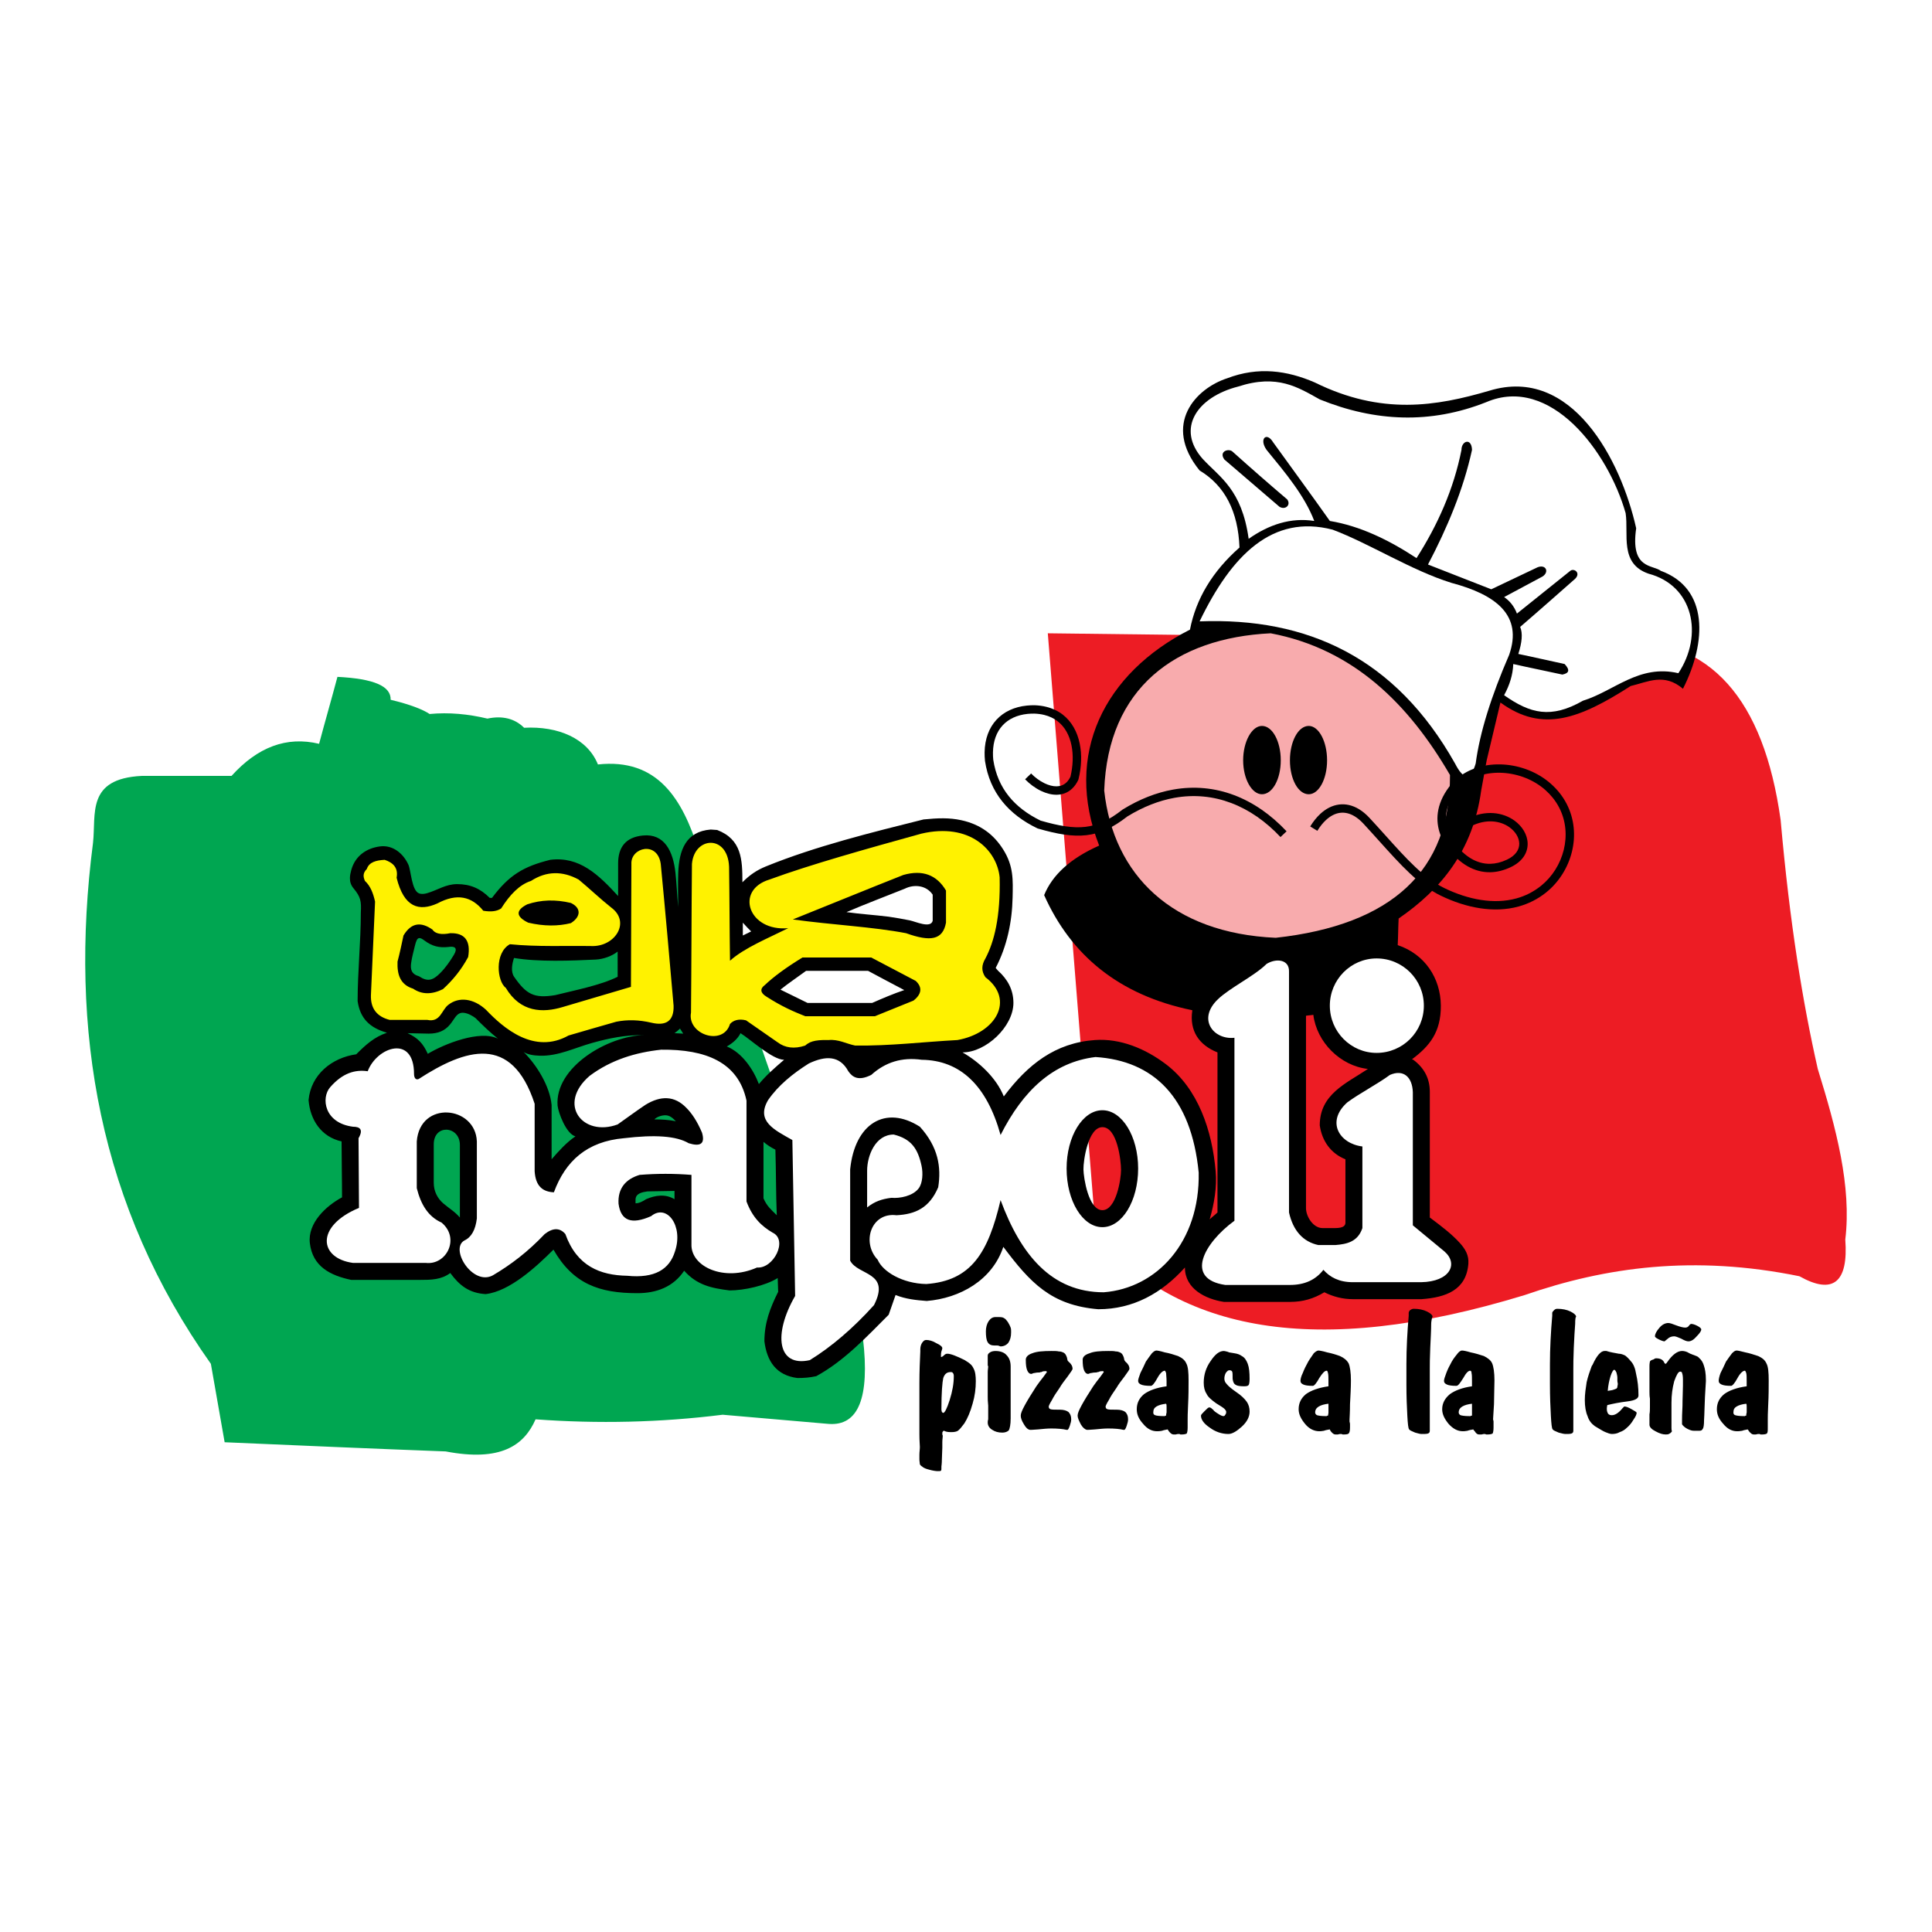
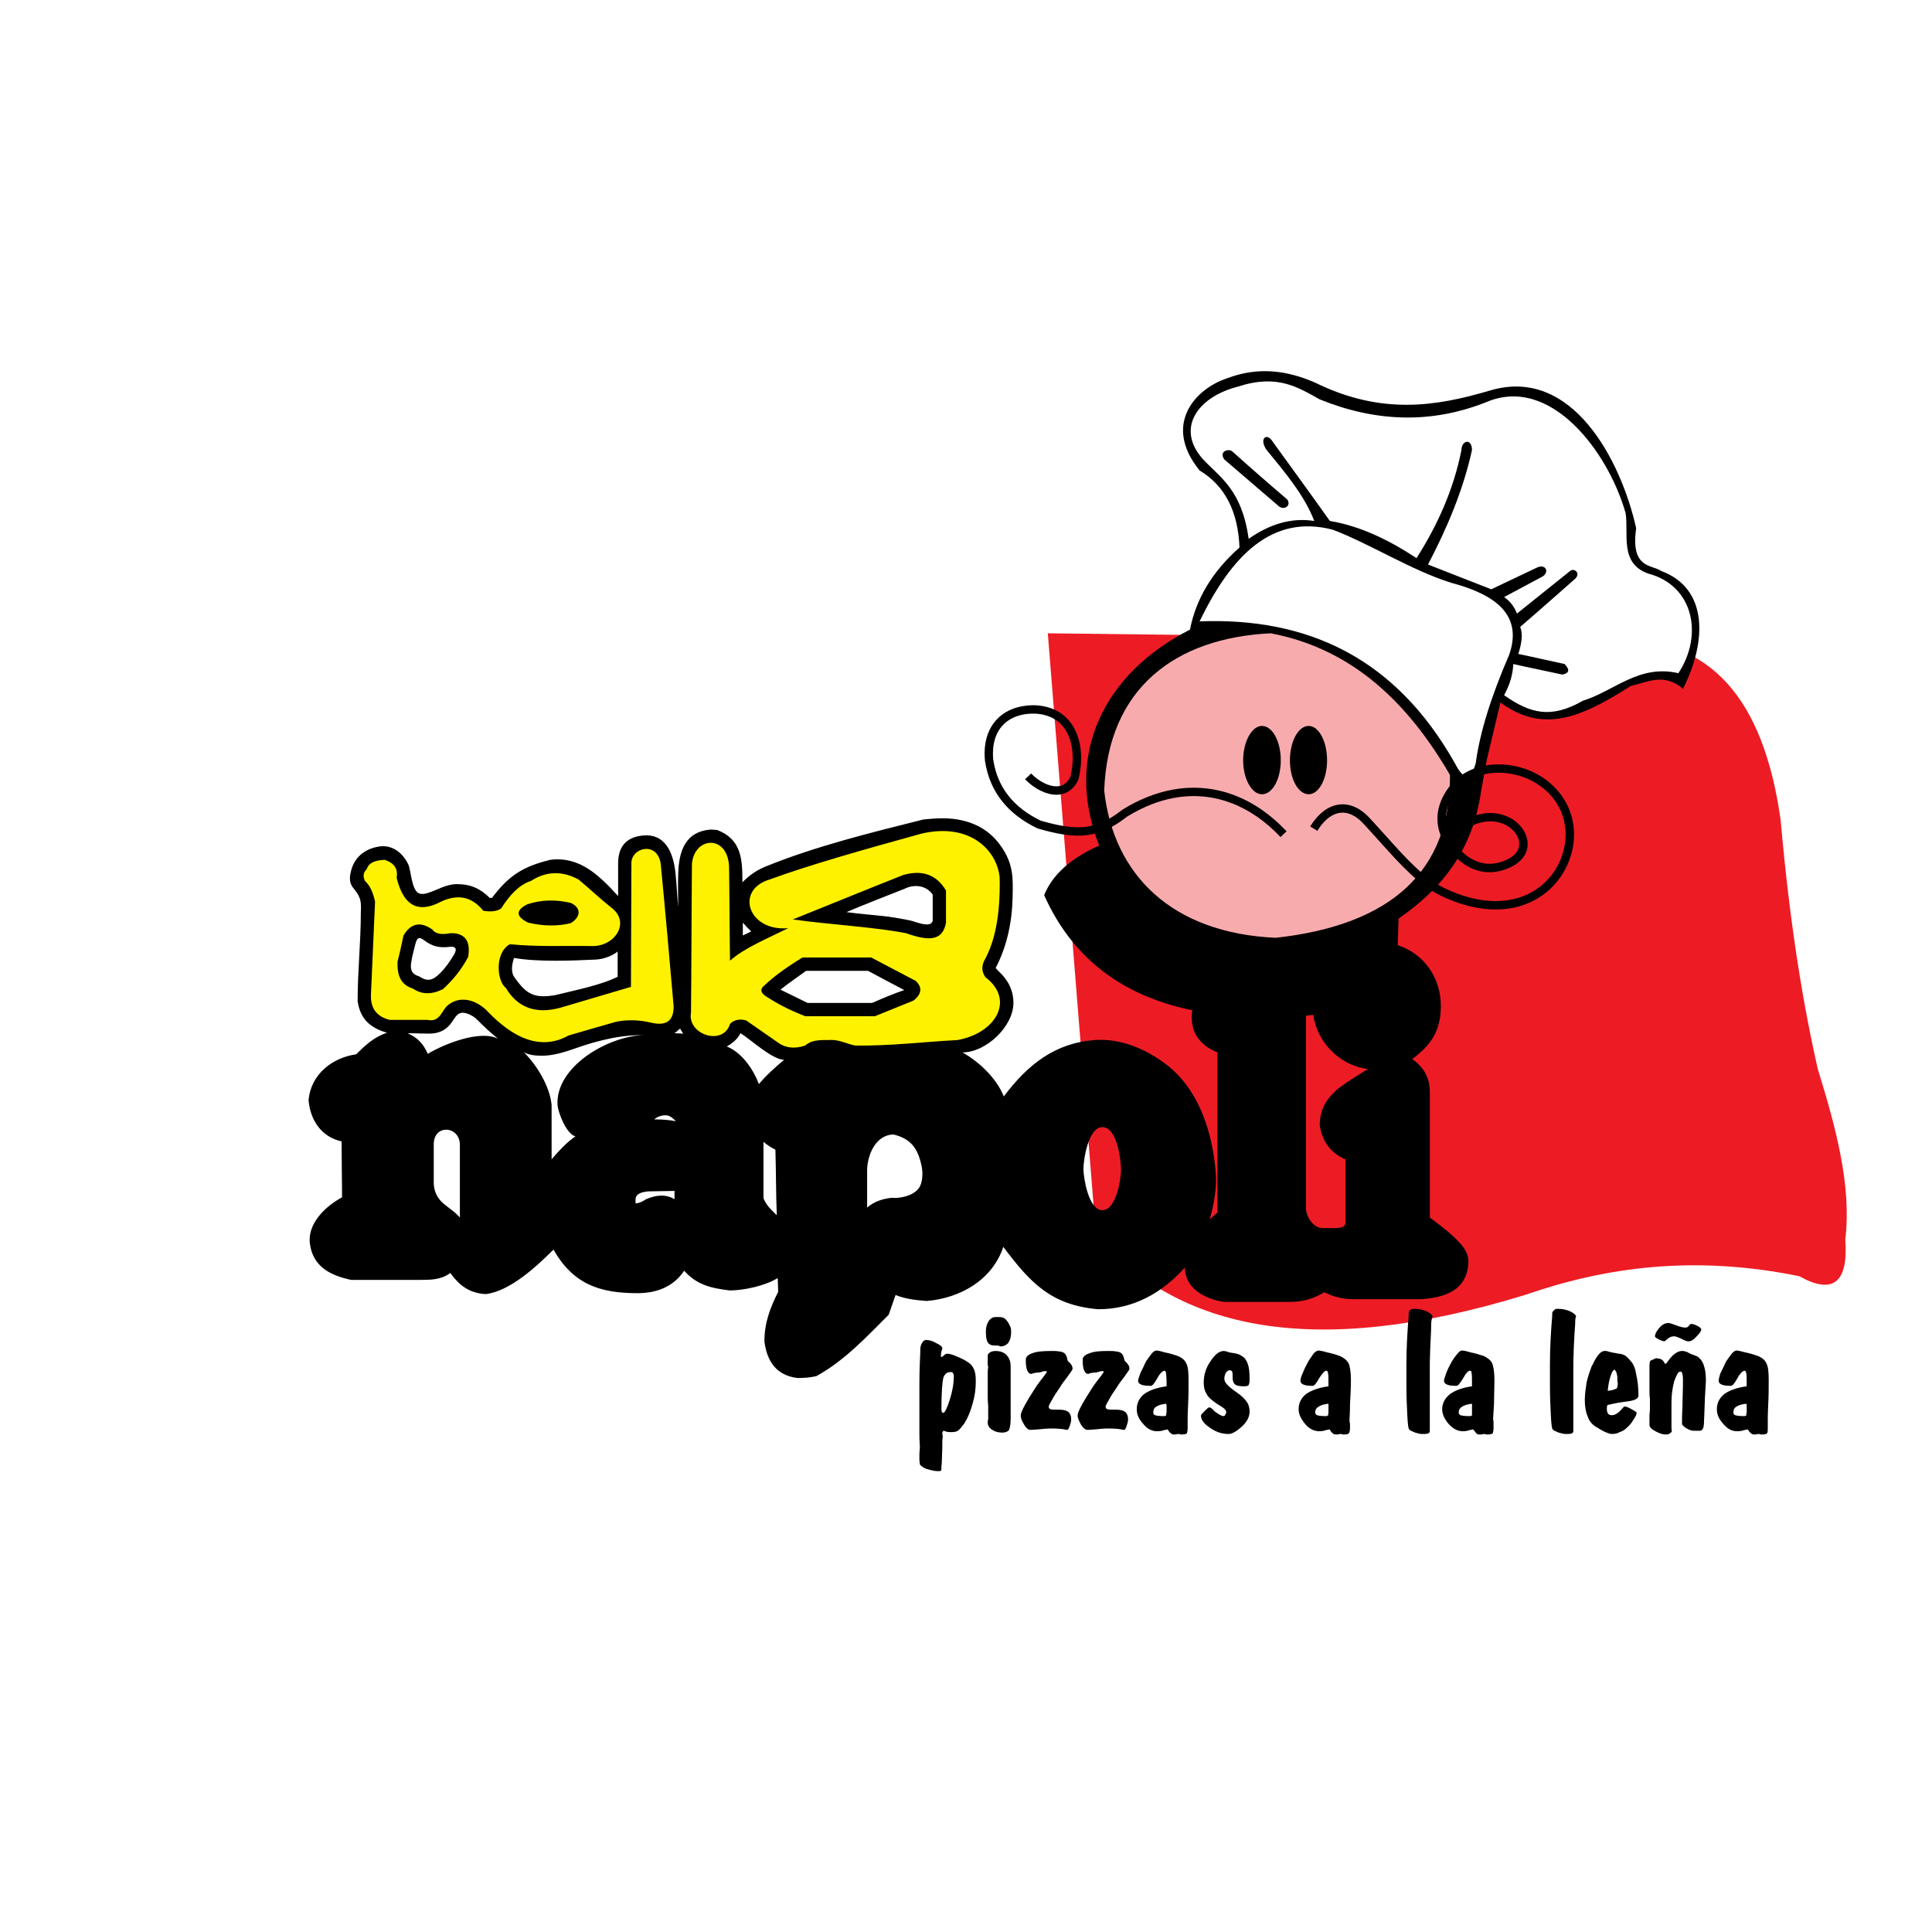
<svg xmlns="http://www.w3.org/2000/svg" version="1.0" id="Layer_1" x="0px" y="0px" width="192.756px" height="192.756px" viewBox="0 0 192.756 192.756" enable-background="new 0 0 192.756 192.756" xml:space="preserve">
  <g>
-     <polygon fill-rule="evenodd" clip-rule="evenodd" fill="#FFFFFF" points="0,0 192.756,0 192.756,192.756 0,192.756 0,0  " />
-     <path fill-rule="evenodd" clip-rule="evenodd" fill="#00A651" d="M9.28,84.093c0.32-2.882-0.686-6.405,4.85-6.68   c2.975,0,5.948,0,8.968,0c2.608-2.882,5.491-3.98,8.739-3.203c0.595-2.242,1.235-4.438,1.83-6.68   c3.615,0.183,5.354,0.915,5.308,2.288c1.921,0.458,3.203,0.961,3.889,1.418c1.922-0.183,3.843,0,5.765,0.458   c1.51-0.32,2.745,0,3.66,0.915c3.386-0.183,6.314,1.053,7.367,3.661c11.896-1.281,9.974,16.242,14.961,24.386   c3.843,10.981,7.687,21.916,11.484,32.897c0.687,5.902-0.458,8.738-3.431,8.51c-3.523-0.32-7.046-0.595-10.569-0.915   c-6.222,0.778-12.445,0.915-18.667,0.458c-1.144,2.607-3.478,4.255-8.968,3.202c-7.32-0.274-14.687-0.595-22.053-0.915   c-0.458-2.607-0.915-5.216-1.373-7.823C9.921,120.375,6.855,102.852,9.28,84.093L9.28,84.093z" />
    <path fill-rule="evenodd" clip-rule="evenodd" fill="#ED1C24" d="M104.539,63.184c18.988,0.229,38.021,0.457,57.01,0.686   c9.06-0.183,14.412,5.811,16.104,17.936c0.916,10.34,2.196,18.165,3.707,24.844c1.83,5.902,3.386,11.713,2.745,17.021   c0.32,4.301-1.235,5.536-4.576,3.66c-10.522-2.15-19.354-0.915-27.406,1.876c-21.092,6.451-34.544,3.478-42.779-5.994   C107.742,103.172,106.141,83.178,104.539,63.184L104.539,63.184z" />
    <path fill-rule="evenodd" clip-rule="evenodd" d="M61.623,94.937c-0.556,0.445-1.417,0.763-2.186,0.799   c-2.482,0.118-5.717,0.248-8.154-0.159c-0.187,0.56-0.344,1.367,0.011,1.879c1.218,1.758,1.998,2.179,4.106,1.827   c1.875-0.469,4.524-0.981,6.223-1.83C61.623,96.614,61.623,95.775,61.623,94.937L61.623,94.937z M118.724,62.817   c0.595-3.065,2.241-5.811,4.94-8.19c-0.137-3.615-1.464-6.177-3.98-7.687c-3.751-4.621-0.365-8.19,2.746-9.197   c3.11-1.189,5.993-0.777,8.738,0.412c6.681,3.294,12.125,2.379,17.433,0.824c8.235-2.517,13.131,6.955,14.641,13.726   c-0.595,4.118,1.647,3.615,2.471,4.255c4.759,1.739,4.576,7.092,2.196,11.758c-1.876-1.601-3.478-0.686-5.216-0.274   c-5.079,3.249-8.785,4.713-12.994,1.647c-0.457,1.921-0.915,3.843-1.372,5.765c-0.184,1.007-0.366,2.013-0.55,3.02   c-0.823,5.994-3.98,9.837-8.235,12.765c-0.046,0.869-0.046,1.784-0.092,2.654c2.712,0.904,4.283,3.304,4.302,6.039   c0.017,2.659-1.138,4.049-2.883,5.354l0.137,0.046c1.073,0.805,1.647,1.841,1.647,3.203v12.536l0.183,0.137   c0.955,0.717,1.989,1.5,2.791,2.38c0.575,0.631,0.937,1.257,0.87,2.104c-0.206,2.618-2.249,3.351-4.667,3.523h-6.863   c-1,0-1.947-0.242-2.837-0.687c-1.087,0.652-2.16,0.961-3.432,0.961h-6.588c-1.821-0.28-3.89-1.29-3.89-3.432   c-2.297,2.552-5.144,4.163-8.647,4.163c-4.709-0.392-6.803-2.664-9.471-6.223c-1.11,3.331-4.324,5.123-7.641,5.399   c-1.082-0.083-2.095-0.188-3.111-0.595l-0.686,1.968c-2.222,2.222-4.437,4.607-7.229,6.131c-0.659,0.141-1.208,0.183-1.876,0.183   c-2.109-0.264-3.046-1.672-3.294-3.66c0-1.841,0.56-3.315,1.373-4.941l-0.046-1.373c-1.222,0.765-3.35,1.235-4.804,1.235   c-1.816-0.227-3.256-0.535-4.529-1.967c-1.083,1.624-2.769,2.241-4.667,2.241c-3.818,0-6.422-0.933-8.373-4.346   c-1.68,1.68-4.361,4.17-6.771,4.438c-1.617-0.101-2.588-0.83-3.523-2.104c-0.903,0.678-1.936,0.687-3.01,0.687H35.04   c-2.092-0.44-3.852-1.336-4.126-3.664c-0.234-2.002,1.612-3.719,3.211-4.572c0-1.859-0.046-3.721-0.046-5.581   c-2.035-0.452-3.13-2.147-3.294-4.118c0.231-2.548,2.319-4.228,4.758-4.575c0.927-0.928,1.792-1.727,3.065-2.15   c-1.712-0.489-2.68-1.416-2.928-3.157c0-2.955,0.32-5.889,0.32-8.831c0.061-1.148-0.017-1.561-0.732-2.425   c-0.263-0.317-0.362-0.652-0.356-1.02c0.003-0.253,0.056-0.522,0.137-0.812c0.396-1.413,1.521-2.16,2.837-2.341   c1.316-0.18,2.359,0.719,2.86,1.824c0.258,0.568,0.324,2.567,1.052,2.855c0.259,0.102,0.551,0.063,0.827-0.018   c1.043-0.305,1.84-0.901,2.984-0.901c1.319,0,2.316,0.44,3.249,1.372h0.229c1.721-2.294,3.15-3.132,5.811-3.797   c2.909-0.36,4.803,1.47,6.772,3.614c0-1.083,0-2.166,0-3.248c0-1.621,0.748-2.62,2.471-2.791c2.157-0.214,3.021,1.572,3.253,3.754   c0.121,1.126,0.159,2.277,0.27,3.383c0-1.136-0.039-2.281,0.003-3.418c0.083-2.243,0.752-4.123,3.246-4.314l0.64,0.045   c2.445,0.94,2.517,2.947,2.517,5.216c0.766-0.766,1.458-1.221,2.358-1.587c4.928-2.004,10.557-3.392,15.714-4.681   c1.442-0.144,2.567-0.185,3.769,0.077c1.92,0.419,3.235,1.429,4.173,2.914c1.056,1.669,0.979,3.065,0.943,4.8   c-0.049,2.425-0.562,4.876-1.688,7.022c0.105,0.111,0.137,0.189,0.239,0.281c0.952,0.851,1.531,1.907,1.531,3.208   c0,2.363-2.74,4.941-5.078,4.941c1.68,0.96,3.387,2.565,4.118,4.393c2.386-3.182,5.126-5.352,9.104-5.628   c2.522-0.175,5.006,0.854,7.054,2.4c3.262,2.464,4.629,6.676,4.979,10.686c0.141,1.604-0.15,3.25-0.595,4.804   c0.249-0.248,0.529-0.438,0.777-0.687v-15.968c-1.853-0.741-2.804-2.146-2.516-4.163v-0.046   c-7.366-1.51-12.125-5.536-14.778-11.484c0.823-2.013,2.607-3.66,5.49-4.941C106.095,75.262,110.167,67.164,118.724,62.817   L118.724,62.817z M131.031,101.25c-0.229,0.046-0.504,0.046-0.732,0.092v19.194c0,0.835,0.719,1.989,1.642,1.99l0.983-0.001   c0.44,0,1.31,0.051,1.31-0.539v-6.323c-1.479-0.592-2.342-1.848-2.562-3.386c0-3.105,2.604-4.161,4.804-5.628l0,0   C133.73,106.345,131.373,103.988,131.031,101.25L131.031,101.25z M75.715,108.159c0.77-0.924,1.61-1.648,2.516-2.425   c-1.167,0-3.336-2.022-4.347-2.653c-0.29,0.579-0.818,1.019-1.373,1.326C74.024,105.013,75.165,106.694,75.715,108.159   L75.715,108.159z M40.667,103.081c1.035,0.482,1.542,1.021,2.013,2.059c1.655-0.993,5.205-2.407,7-1.51   c-0.811-0.649-1.512-1.329-2.242-2.06c-0.28-0.209-0.747-0.486-1.191-0.524c-0.32-0.028-0.569,0.099-0.811,0.421   c-0.187,0.248-0.349,0.522-0.548,0.76c-0.523,0.625-1.19,0.899-2.118,0.899L40.667,103.081L40.667,103.081z M52.243,104.956   c1.328,1.328,2.613,3.412,2.791,5.293v5.414c0.678-0.791,1.509-1.708,2.379-2.288c-0.929-0.248-1.707-2.366-1.784-3.065   c-0.284-3.831,4.991-6.968,8.693-7.046c-2.02,0-3.506,0.308-5.243,0.79c-1.759,0.489-3.381,1.333-5.238,1.275   C53.243,105.311,52.626,105.212,52.243,104.956L52.243,104.956z M67.296,103.081c0.292,0,0.582,0.045,0.869,0.045l-0.32-0.503   C67.676,102.792,67.487,102.938,67.296,103.081L67.296,103.081z M80.564,100.061h6.452c1.036-0.453,2.132-0.924,3.203-1.281   c-1.213-0.625-2.406-1.284-3.615-1.921h-6.177c-0.803,0.593-1.731,1.211-2.562,1.876C78.762,99.183,79.668,99.612,80.564,100.061   L80.564,100.061z M74.113,92.054c0,0.427,0,0.854,0,1.281c0.251-0.139,0.987-0.466,0.824-0.412   C74.652,92.639,74.375,92.359,74.113,92.054L74.113,92.054z M90.265,88.668c-1.936,0.774-3.896,1.513-5.811,2.334   c1.39,0.198,2.811,0.282,4.209,0.457c0.695,0.1,1.414,0.228,2.104,0.366c0.599,0.125,2.075,0.825,2.288,0.045v-2.608   C92.437,88.334,91.222,88.189,90.265,88.668L90.265,88.668z M41.812,97.407c0.432,0.288,0.776,0.389,1.104,0.327   c0.328-0.061,0.638-0.285,1-0.647c0.543-0.543,0.979-1.174,1.373-1.83c0.385-0.643,0.13-0.891-0.549-0.778   c-0.921,0.102-1.628-0.067-2.409-0.655c-0.226-0.17-0.39-0.249-0.517-0.23c-0.192,0.028-0.302,0.281-0.421,0.777   c-0.136,0.571-0.301,1.144-0.377,1.727C40.936,96.7,41.035,97.186,41.812,97.407L41.812,97.407z M77.499,121.245   c-0.087-2.181-0.069-4.362-0.137-6.543c-0.435-0.218-0.82-0.462-1.189-0.778v5.628C76.51,120.34,76.918,120.664,77.499,121.245   L77.499,121.245z M67.296,119.644v-0.824c-0.9,0-1.805,0.046-2.699,0.046c-0.506,0.072-1.189,0.193-1.189,0.824   c0,0.121,0,0.244,0,0.365c0.369,0,0.749-0.209,1.052-0.411C65.389,119.245,66.383,119.096,67.296,119.644L67.296,119.644z    M45.883,121.474v-7.243c0-0.986-0.693-1.52-1.365-1.522c-0.631-0.003-1.243,0.463-1.243,1.464v3.836   c0,0.836,0.368,1.553,0.956,2.059C44.816,120.569,45.361,120.864,45.883,121.474L45.883,121.474z M65.283,111.682   c0.729,0,1.437,0.041,2.151,0.184c-0.313-0.312-0.606-0.595-1.053-0.595C66.015,111.271,65.547,111.418,65.283,111.682   L65.283,111.682z M86.513,120.467c0.751-0.601,1.476-0.842,2.425-0.961c0.828,0.075,2.133-0.17,2.719-0.943   c0.399-0.526,0.443-1.52,0.288-2.242c-0.368-1.717-1.023-2.689-2.778-3.128c-1.824,0-2.654,2.096-2.654,3.614V120.467   L86.513,120.467z M108.096,116.678c0.015,0.847,0.507,4.061,1.889,4.061c1.383,0,1.861-3.105,1.861-4.013   c0-0.916-0.371-4.292-1.873-4.269C108.559,112.479,108.079,115.787,108.096,116.678L108.096,116.678z" />
    <path fill-rule="evenodd" clip-rule="evenodd" d="M93.925,140.599c0,0.138,0.046,0.229,0.046,0.274   c0.045,0.046,0.091,0.092,0.137,0.092c0.138,0,0.366-0.412,0.641-1.281s0.412-1.647,0.412-2.379c0-0.184-0.046-0.274-0.092-0.32   c-0.046-0.092-0.137-0.092-0.229-0.092c-0.366,0-0.594,0.183-0.732,0.595C94.016,137.899,93.925,138.951,93.925,140.599   L93.925,140.599z M93.559,146.775c-0.183,0-0.503-0.046-0.823-0.138c-0.366-0.091-0.595-0.183-0.732-0.32   c-0.092-0.046-0.183-0.137-0.229-0.229c0-0.137-0.046-0.274-0.046-0.503c0-0.046,0-0.184,0-0.458s0.046-0.503,0.046-0.777   c0-0.183-0.046-0.595-0.046-1.235s0-1.145,0-1.556v-1.602c0-0.046,0-0.274,0-0.687c0-0.457,0-0.869,0-1.281   c0-1.144,0.046-2.195,0.091-3.156c0-0.138,0-0.184,0-0.229c0-0.274,0.091-0.503,0.183-0.64c0.137-0.184,0.229-0.275,0.412-0.275   c0.274,0,0.64,0.092,1.006,0.32c0.412,0.184,0.595,0.366,0.595,0.504c0,0.046-0.045,0.183-0.091,0.32   c-0.046,0.183-0.046,0.32-0.046,0.457c0,0.046,0,0.092,0,0.092h0.046c0.046,0,0.137-0.046,0.229-0.138   c0.138-0.137,0.229-0.183,0.366-0.183c0.32,0,0.915,0.229,1.738,0.641l0.137,0.092c0.32,0.183,0.595,0.411,0.732,0.731   c0.183,0.32,0.229,0.778,0.229,1.281c0,0.732-0.091,1.464-0.32,2.242c-0.229,0.823-0.503,1.464-0.824,1.967   c-0.275,0.366-0.458,0.595-0.641,0.732c-0.137,0.092-0.366,0.137-0.641,0.137c-0.137,0-0.32,0-0.503-0.045   c-0.183-0.046-0.229-0.092-0.229-0.092c-0.092,0-0.092,0.046-0.138,0.092c-0.045,0.045-0.045,0.091-0.045,0.183   c0,0.046,0,0.046,0,0.092s0.045,0.092,0.045,0.137c0,0.138-0.045,0.366-0.045,0.641c0,0.229,0,0.412,0,0.549   c0,0.366-0.045,0.778-0.045,1.19c0,0.411-0.046,0.64-0.046,0.686v0.184c0,0.137,0,0.183-0.046,0.229S93.742,146.775,93.559,146.775   L93.559,146.775z M100.01,142.932c-0.412,0-0.732-0.091-1.007-0.274c-0.319-0.183-0.457-0.457-0.457-0.731   c0-0.046,0-0.184,0.046-0.32c0-0.184,0-0.32,0-0.458c0-0.183,0-0.503,0-0.915c-0.046-0.412-0.046-0.687-0.046-0.915   c0-0.183,0-0.366,0-0.641c0-0.229,0-0.411,0-0.457v-0.778c0-0.091,0-0.274,0-0.549c0-0.229,0.046-0.412,0.046-0.549   c0-0.046-0.046-0.092-0.046-0.138c0-0.274,0-0.503,0-0.777c0,0,0,0,0-0.046s0-0.092,0-0.138c0-0.137,0.091-0.229,0.229-0.32   c0.138-0.091,0.32-0.137,0.55-0.137c0.457,0,0.868,0.137,1.098,0.412c0.274,0.274,0.411,0.64,0.411,1.144v4.209   c0,0.184,0,0.366,0,0.549c0,0.229,0,0.366,0,0.412c0,0.641-0.091,1.007-0.183,1.189   C100.513,142.841,100.284,142.932,100.01,142.932L100.01,142.932z M99.827,134.33c0,0-0.046,0-0.138-0.046   c-0.092-0.045-0.183-0.045-0.274-0.045h-0.229c-0.274,0-0.503-0.092-0.641-0.32c-0.138-0.229-0.184-0.595-0.184-1.099   c0-0.366,0.092-0.731,0.274-1.007c0.184-0.274,0.412-0.411,0.688-0.411h0.137c0.32,0,0.549,0,0.687,0.091   c0.183,0.092,0.274,0.229,0.411,0.412c0.138,0.229,0.229,0.412,0.274,0.549c0.046,0.138,0.046,0.274,0.046,0.458   c0,0.457-0.091,0.777-0.274,1.053C100.422,134.193,100.147,134.33,99.827,134.33L99.827,134.33z M102.755,142.657   c-0.229-0.046-0.412-0.229-0.595-0.549c-0.229-0.366-0.32-0.641-0.32-0.869c0-0.229,0.138-0.549,0.412-1.053   c0.274-0.503,0.641-1.098,1.144-1.876c0.229-0.32,0.458-0.64,0.687-0.915c0.229-0.32,0.366-0.503,0.366-0.503   c0-0.046-0.046-0.046-0.046-0.092c-0.046,0-0.046,0-0.092,0c-0.137,0-0.274,0-0.412,0.092c-0.045,0-0.045,0-0.091,0   c-0.046,0.046-0.138,0.046-0.274,0.046c-0.138,0-0.274,0.046-0.32,0.046s-0.092,0-0.184,0.046   c-0.091,0.045-0.137,0.045-0.137,0.045c-0.184,0-0.32-0.137-0.412-0.365c-0.092-0.229-0.138-0.55-0.138-1.053   c0-0.274,0.229-0.503,0.641-0.641c0.458-0.183,1.099-0.229,1.922-0.229c0.32,0,0.549,0,0.732,0.046c0.183,0,0.32,0.046,0.412,0.091   c0.229,0.092,0.319,0.275,0.411,0.55c0,0.091,0.046,0.183,0.046,0.229s0.046,0.092,0.092,0.137   c0.274,0.229,0.411,0.458,0.411,0.732c0,0.092-0.183,0.32-0.503,0.778c-0.32,0.411-0.595,0.777-0.777,1.098   c-0.32,0.458-0.596,0.869-0.778,1.235c-0.229,0.366-0.32,0.595-0.32,0.641c0,0.138,0.046,0.229,0.184,0.274   c0.137,0.046,0.411,0.046,0.777,0.046h0.138c0.411,0,0.686,0.092,0.869,0.229c0.183,0.184,0.274,0.412,0.274,0.732   c0,0.183-0.046,0.365-0.138,0.641c-0.091,0.274-0.183,0.411-0.229,0.411s-0.046,0-0.092,0c-0.365-0.092-0.915-0.137-1.556-0.137   c-0.365,0-0.823,0.045-1.28,0.091C103.075,142.657,102.801,142.657,102.755,142.657L102.755,142.657z M108.429,142.657   c-0.184-0.046-0.412-0.229-0.595-0.549c-0.184-0.366-0.32-0.641-0.32-0.869c0-0.229,0.137-0.549,0.411-1.053   c0.275-0.503,0.641-1.098,1.145-1.876c0.229-0.32,0.457-0.64,0.687-0.915c0.229-0.32,0.365-0.503,0.365-0.503   c0-0.046-0.045-0.046-0.045-0.092c0,0-0.046,0-0.092,0c-0.138,0-0.229,0-0.412,0.092c0,0-0.046,0-0.092,0   c-0.045,0.046-0.137,0.046-0.274,0.046c-0.137,0-0.274,0.046-0.32,0.046c-0.045,0-0.091,0-0.183,0.046   c-0.092,0.045-0.138,0.045-0.138,0.045c-0.183,0-0.32-0.137-0.411-0.365c-0.092-0.229-0.138-0.55-0.138-1.053   c0-0.274,0.229-0.503,0.687-0.641c0.412-0.183,1.053-0.229,1.876-0.229c0.32,0,0.549,0,0.732,0.046   c0.183,0,0.319,0.046,0.411,0.091c0.229,0.092,0.32,0.275,0.412,0.55c0,0.091,0.046,0.183,0.046,0.229   c0.046,0.046,0.046,0.092,0.091,0.137c0.275,0.229,0.412,0.458,0.412,0.732c0,0.092-0.183,0.32-0.503,0.778   c-0.32,0.411-0.595,0.777-0.778,1.098c-0.32,0.458-0.595,0.869-0.777,1.235c-0.229,0.366-0.32,0.595-0.32,0.641   c0,0.138,0.046,0.229,0.183,0.274c0.138,0.046,0.412,0.046,0.778,0.046h0.137c0.412,0,0.687,0.092,0.869,0.229   c0.184,0.184,0.275,0.412,0.275,0.732c0,0.183-0.046,0.365-0.138,0.641c-0.092,0.274-0.183,0.411-0.229,0.411c0,0-0.046,0-0.092,0   c-0.366-0.092-0.869-0.137-1.556-0.137c-0.366,0-0.823,0.045-1.281,0.091C108.749,142.657,108.475,142.657,108.429,142.657   L108.429,142.657z M116.344,141.239c0-0.092,0-0.183,0.046-0.32c0-0.138,0-0.229,0-0.229c0-0.138,0-0.229,0-0.32   c0-0.138,0-0.229-0.046-0.32c-0.411,0.046-0.731,0.137-0.961,0.274c-0.229,0.138-0.32,0.32-0.32,0.595   c0,0.138,0.046,0.229,0.184,0.274c0.092,0.046,0.411,0.092,0.869,0.092c0,0,0.046,0,0.092,0   C116.253,141.239,116.298,141.239,116.344,141.239L116.344,141.239z M116.481,142.611c-0.138,0.046-0.32,0.046-0.549,0.138   c-0.229,0.046-0.412,0.046-0.504,0.046c-0.503,0-0.961-0.229-1.372-0.732c-0.458-0.503-0.641-0.961-0.641-1.464   c0-0.595,0.229-1.098,0.731-1.51c0.504-0.366,1.235-0.641,2.242-0.778v-0.183v-0.32c0-0.366-0.046-0.641-0.046-0.823   c-0.046-0.138-0.091-0.229-0.137-0.229c-0.184,0-0.458,0.229-0.732,0.732s-0.503,0.778-0.641,0.778   c-0.503,0-0.823-0.046-1.007-0.138c-0.183-0.092-0.274-0.183-0.274-0.366c0-0.137,0.092-0.411,0.229-0.777   c0.183-0.366,0.365-0.732,0.549-1.145c0.229-0.32,0.411-0.595,0.595-0.823c0.183-0.183,0.32-0.274,0.457-0.274   c0.092,0,0.366,0.046,0.824,0.183c0.503,0.092,0.915,0.229,1.326,0.366c0.412,0.184,0.687,0.412,0.824,0.732   c0.183,0.32,0.229,0.915,0.229,1.692c0,0.732,0,1.556-0.046,2.38c-0.046,0.869-0.046,1.372-0.046,1.51c0,0.045,0,0.137,0,0.229   c0,0.137,0,0.229,0,0.274v0.32c0,0.32-0.046,0.503-0.091,0.595c-0.092,0.046-0.229,0.092-0.458,0.092c-0.046,0-0.092,0-0.184,0   c-0.045-0.046-0.091-0.046-0.137-0.046c-0.092,0-0.184,0-0.32,0.046c-0.092,0-0.183,0-0.229,0c-0.138,0-0.274-0.092-0.458-0.32   C116.573,142.703,116.527,142.657,116.481,142.611L116.481,142.611z M122.566,143.069c-0.687,0-1.327-0.229-1.876-0.641   c-0.549-0.366-0.869-0.778-0.869-1.189c0-0.092,0.138-0.229,0.366-0.458s0.365-0.365,0.457-0.365s0.184,0.046,0.274,0.137   c0.092,0.092,0.184,0.138,0.184,0.184c0,0,0.137,0.137,0.365,0.273c0.275,0.184,0.458,0.275,0.596,0.275   c0.091,0,0.137-0.046,0.183-0.138c0.046-0.046,0.092-0.138,0.092-0.274c0-0.092-0.046-0.183-0.184-0.32   c-0.091-0.091-0.365-0.274-0.823-0.549c-0.503-0.366-0.823-0.641-0.961-0.961c-0.183-0.274-0.274-0.641-0.274-1.098   c0-0.778,0.229-1.51,0.687-2.15c0.457-0.687,0.869-1.007,1.327-1.007c0.091,0,0.229,0.046,0.411,0.092   c0.046,0,0.046,0.045,0.092,0.045s0.229,0.046,0.549,0.092s0.549,0.138,0.732,0.274c0.274,0.138,0.457,0.412,0.595,0.778   c0.137,0.366,0.183,0.869,0.183,1.51c0,0.32-0.046,0.549-0.092,0.595c-0.045,0.092-0.183,0.137-0.457,0.137   c-0.412,0-0.687-0.045-0.823-0.137c-0.184-0.092-0.275-0.274-0.32-0.595c0-0.366,0-0.641-0.046-0.732s-0.138-0.137-0.274-0.137   c-0.138,0-0.229,0.091-0.366,0.274c-0.092,0.183-0.138,0.366-0.138,0.549s0.046,0.366,0.229,0.549   c0.137,0.184,0.457,0.458,0.915,0.777c0.549,0.367,0.869,0.687,1.098,1.007c0.183,0.275,0.274,0.596,0.274,0.961   c0,0.503-0.229,1.007-0.777,1.51C123.391,142.795,122.933,143.069,122.566,143.069L122.566,143.069z M132.495,141.239   c0-0.092,0.046-0.183,0.046-0.32s0-0.229,0-0.229c0-0.138,0-0.229,0-0.32c0-0.138,0-0.229,0-0.32   c-0.412,0.046-0.732,0.137-0.961,0.274s-0.366,0.32-0.366,0.595c0,0.138,0.092,0.229,0.183,0.274   c0.138,0.046,0.412,0.092,0.87,0.092c0.045,0,0.091,0,0.091,0C132.403,141.239,132.449,141.239,132.495,141.239L132.495,141.239z    M132.678,142.611c-0.183,0.046-0.366,0.046-0.595,0.138c-0.229,0.046-0.366,0.046-0.457,0.046c-0.504,0-1.007-0.229-1.419-0.732   c-0.411-0.503-0.641-0.961-0.641-1.464c0-0.595,0.229-1.098,0.732-1.51c0.503-0.366,1.281-0.641,2.242-0.778v-0.183v-0.32   c0-0.366,0-0.641-0.046-0.823c-0.046-0.138-0.046-0.229-0.138-0.229c-0.183,0-0.411,0.229-0.731,0.732   c-0.274,0.503-0.504,0.778-0.641,0.778c-0.458,0-0.778-0.046-0.961-0.138c-0.184-0.092-0.274-0.183-0.274-0.366   c0-0.137,0.046-0.411,0.229-0.777c0.138-0.366,0.32-0.732,0.549-1.145c0.184-0.32,0.412-0.595,0.549-0.823   c0.184-0.183,0.366-0.274,0.458-0.274s0.412,0.046,0.869,0.183c0.458,0.092,0.915,0.229,1.281,0.366   c0.412,0.184,0.687,0.412,0.869,0.732c0.138,0.32,0.229,0.915,0.229,1.692c0,0.732-0.045,1.556-0.091,2.38   c0,0.869-0.046,1.372-0.046,1.51c0,0.045,0,0.137,0,0.229c0.046,0.137,0.046,0.229,0.046,0.274v0.32   c0,0.32-0.046,0.503-0.138,0.595c-0.046,0.046-0.183,0.092-0.411,0.092c-0.046,0-0.138,0-0.184,0   c-0.092-0.046-0.137-0.046-0.137-0.046c-0.092,0-0.229,0-0.32,0.046c-0.138,0-0.229,0-0.275,0c-0.137,0-0.274-0.092-0.457-0.32   C132.724,142.703,132.678,142.657,132.678,142.611L132.678,142.611z M141.829,143.069c-0.138,0-0.32-0.046-0.641-0.138   c-0.32-0.137-0.549-0.229-0.595-0.32c-0.092-0.091-0.138-0.549-0.184-1.372s-0.091-1.876-0.091-3.111v-0.869v-1.144   c0-1.602,0.091-3.249,0.229-4.851c0-0.137,0-0.229,0-0.274c0-0.092,0.046-0.183,0.137-0.274c0.138-0.092,0.229-0.138,0.366-0.138   c0.504,0,0.961,0.092,1.327,0.275c0.366,0.183,0.549,0.365,0.549,0.503c0,0,0,0.046-0.046,0.092   c-0.046,0.229-0.091,0.457-0.091,0.641c0,0.595-0.046,1.372-0.092,2.379s-0.046,1.738-0.046,2.104v1.189v1.693   c0,0.869,0,1.738,0,2.562c0,0.138,0,0.229,0,0.229v0.503c0,0.137-0.046,0.229-0.183,0.274   C142.332,143.069,142.149,143.069,141.829,143.069L141.829,143.069z M146.861,141.239c0-0.092,0-0.183,0-0.32s0-0.229,0-0.229   c0-0.138,0-0.229,0-0.32c0-0.138,0-0.229,0-0.32c-0.411,0.046-0.731,0.137-0.961,0.274c-0.229,0.138-0.365,0.32-0.365,0.595   c0,0.138,0.091,0.229,0.183,0.274c0.138,0.046,0.412,0.092,0.869,0.092c0.046,0,0.092,0,0.138,0   C146.725,141.239,146.77,141.239,146.861,141.239L146.861,141.239z M146.999,142.611c-0.183,0.046-0.366,0.046-0.595,0.138   c-0.229,0.046-0.366,0.046-0.458,0.046c-0.503,0-0.96-0.229-1.418-0.732c-0.412-0.503-0.641-0.961-0.641-1.464   c0-0.595,0.274-1.098,0.778-1.51c0.503-0.366,1.234-0.641,2.195-0.778v-0.183v-0.32c0-0.366,0-0.641-0.045-0.823   c0-0.138-0.047-0.229-0.138-0.229c-0.183,0-0.412,0.229-0.687,0.732c-0.32,0.503-0.503,0.778-0.687,0.778   c-0.457,0-0.777-0.046-0.96-0.138c-0.184-0.092-0.275-0.183-0.275-0.366c0-0.137,0.092-0.411,0.229-0.777   c0.138-0.366,0.32-0.732,0.55-1.145c0.183-0.32,0.411-0.595,0.595-0.823c0.138-0.183,0.32-0.274,0.412-0.274   c0.137,0,0.411,0.046,0.869,0.183c0.457,0.092,0.915,0.229,1.326,0.366c0.366,0.184,0.687,0.412,0.824,0.732   c0.137,0.32,0.229,0.915,0.229,1.692c0,0.732-0.046,1.556-0.046,2.38c-0.046,0.869-0.092,1.372-0.092,1.51   c0,0.045,0.046,0.137,0.046,0.229c0,0.137,0,0.229,0,0.274v0.32c0,0.32-0.046,0.503-0.091,0.595   c-0.092,0.046-0.229,0.092-0.458,0.092c-0.046,0-0.092,0-0.183,0c-0.092-0.046-0.138-0.046-0.138-0.046   c-0.092,0-0.183,0-0.32,0.046c-0.137,0-0.229,0-0.274,0c-0.138,0-0.274-0.092-0.411-0.32   C147.045,142.703,146.999,142.657,146.999,142.611L146.999,142.611z M156.195,143.069c-0.138,0-0.366-0.046-0.687-0.138   c-0.32-0.137-0.549-0.229-0.595-0.32c-0.092-0.091-0.137-0.549-0.183-1.372s-0.092-1.876-0.092-3.111v-0.869v-1.144   c0-1.602,0.092-3.249,0.229-4.851c0-0.137,0-0.229,0-0.274c0-0.092,0.092-0.183,0.184-0.274c0.091-0.092,0.183-0.138,0.32-0.138   c0.503,0,0.961,0.092,1.326,0.275c0.366,0.183,0.55,0.365,0.55,0.503c0,0,0,0.046-0.046,0.092   c-0.046,0.229-0.046,0.457-0.046,0.641c-0.046,0.595-0.092,1.372-0.138,2.379c-0.045,1.007-0.045,1.738-0.045,2.104v1.189v1.693   c0,0.869,0,1.738,0,2.562c0,0.138,0,0.229,0,0.229v0.503c0,0.137-0.046,0.229-0.184,0.274   C156.653,143.069,156.47,143.069,156.195,143.069L156.195,143.069z M160.359,140.187c0,0.046-0.046,0.184-0.046,0.366   c0,0.229,0.046,0.366,0.137,0.504c0.092,0.091,0.184,0.137,0.366,0.137c0.32,0,0.687-0.229,1.053-0.687   c0.137-0.137,0.183-0.183,0.183-0.183c0.184,0,0.412,0.092,0.732,0.274s0.503,0.274,0.503,0.366c0,0.137-0.092,0.365-0.32,0.686   c-0.183,0.32-0.411,0.596-0.687,0.824c-0.183,0.183-0.411,0.32-0.686,0.411c-0.229,0.138-0.504,0.184-0.778,0.184   c-0.183,0-0.412-0.092-0.641-0.184c-0.229-0.091-0.595-0.32-1.052-0.595c-0.32-0.229-0.595-0.549-0.732-1.006   c-0.183-0.412-0.274-0.961-0.274-1.602c0-0.595,0.092-1.189,0.183-1.784c0.138-0.595,0.32-1.099,0.504-1.602l0.091-0.138   c0.412-0.915,0.824-1.372,1.189-1.372c0.046,0,0.092,0,0.184,0c0.412,0.137,0.777,0.183,1.235,0.274   c0.229,0,0.457,0.092,0.641,0.183c0.183,0.138,0.366,0.32,0.549,0.55c0.274,0.274,0.458,0.731,0.549,1.326   c0.138,0.595,0.229,1.281,0.229,2.105c0,0.319-0.366,0.503-1.099,0.594C161.595,139.912,160.908,140.05,160.359,140.187   L160.359,140.187z M160.404,138.769c0.184-0.046,0.366-0.046,0.504-0.092c0.137-0.046,0.274-0.091,0.366-0.137   c0.046-0.046,0.091-0.092,0.091-0.184c0-0.091,0.046-0.183,0.046-0.274s-0.046-0.183-0.046-0.366c0-0.137,0-0.229,0-0.274   c0-0.137-0.045-0.32-0.091-0.503c-0.092-0.184-0.138-0.274-0.229-0.274c-0.091,0-0.229,0.229-0.365,0.641   C160.542,137.762,160.45,138.22,160.404,138.769L160.404,138.769z M166.811,142.795c-0.046,0.091-0.138,0.183-0.229,0.229   c-0.138,0.092-0.229,0.092-0.412,0.092c-0.274,0-0.595-0.092-1.007-0.32c-0.366-0.184-0.595-0.412-0.595-0.641c0,0,0-0.046,0-0.092   c0-0.32,0-0.641,0-0.961c0.046-0.229,0.046-0.457,0.046-0.686c0-0.092,0-0.138,0-0.138c0-0.183,0-0.412,0-0.732   c-0.046-0.274-0.046-0.503-0.046-0.687c0,0,0-0.183,0-0.549c0-0.365,0-0.686,0-1.006c0-0.229,0-0.458,0-0.687s0-0.366,0-0.366   c0-0.229,0.046-0.366,0.046-0.412c0.046-0.091,0.137-0.137,0.274-0.183c0.046,0,0.138-0.046,0.183-0.092   c0.092-0.046,0.138-0.046,0.138-0.046c0.457,0,0.732,0.138,0.869,0.504h0.046c0,0.046,0,0.046,0.046,0.046s0.092-0.046,0.183-0.184   c0.504-0.731,1.007-1.098,1.465-1.098c0.183,0,0.457,0.046,0.731,0.229c0.092,0.046,0.184,0.092,0.229,0.092   c0.046,0.046,0.138,0.046,0.229,0.092c0.229,0.091,0.411,0.137,0.503,0.274c0.274,0.229,0.412,0.503,0.503,0.823   c0.092,0.274,0.184,0.732,0.184,1.373v0.137c0,0.138-0.046,0.641-0.092,1.556c-0.046,0.869-0.046,1.646-0.092,2.334   c0,0.457-0.045,0.777-0.137,0.868c-0.046,0.138-0.184,0.184-0.32,0.184c-0.092,0-0.138,0-0.229,0c-0.046,0-0.092,0-0.092,0   c-0.046,0-0.092,0-0.138,0c-0.045,0-0.091,0-0.091,0c-0.184,0-0.366-0.046-0.642-0.184c-0.273-0.137-0.457-0.319-0.548-0.457   c0-0.046,0-0.092,0-0.138c0-0.045,0-0.183,0-0.32c0-0.137,0-0.594,0.045-1.372c0-0.777,0.046-1.464,0.046-2.059v-0.595   c0-0.32-0.046-0.55-0.091-0.641c0-0.092-0.092-0.138-0.184-0.138c-0.183,0-0.366,0.32-0.595,0.961   c-0.183,0.687-0.274,1.373-0.274,2.15v2.104c0,0.138,0,0.274,0,0.412C166.765,142.565,166.765,142.703,166.811,142.795   L166.811,142.795z M168.457,133.827c-0.183,0-0.411-0.092-0.731-0.274c-0.32-0.138-0.549-0.229-0.687-0.229   c-0.274,0-0.503,0.091-0.687,0.274c-0.183,0.137-0.274,0.229-0.274,0.229c-0.092,0-0.274-0.046-0.549-0.183   c-0.274-0.138-0.412-0.229-0.412-0.32c0-0.229,0.138-0.504,0.458-0.87c0.274-0.32,0.595-0.457,0.869-0.457   c0.183,0,0.412,0.092,0.777,0.229c0.366,0.138,0.687,0.229,0.915,0.229c0.138,0,0.275-0.045,0.366-0.183   c0.092-0.138,0.184-0.183,0.229-0.183c0.137,0,0.32,0.045,0.595,0.183s0.411,0.274,0.411,0.366c0,0.137-0.137,0.366-0.457,0.687   C169.007,133.645,168.732,133.827,168.457,133.827L168.457,133.827z" />
    <path fill-rule="evenodd" clip-rule="evenodd" d="M174.223,141.239c0-0.092,0-0.183,0.045-0.32c0-0.138,0-0.229,0-0.229   c0-0.138,0-0.229,0-0.32c0-0.138,0-0.229-0.045-0.32c-0.412,0.046-0.732,0.137-0.961,0.274s-0.32,0.32-0.32,0.595   c0,0.138,0.046,0.229,0.183,0.274c0.138,0.046,0.412,0.092,0.87,0.092c0,0,0.045,0,0.091,0   C174.131,141.239,174.177,141.239,174.223,141.239L174.223,141.239z M174.359,142.611c-0.137,0.046-0.32,0.046-0.549,0.138   c-0.229,0.046-0.412,0.046-0.503,0.046c-0.504,0-0.961-0.229-1.373-0.732c-0.458-0.503-0.641-0.961-0.641-1.464   c0-0.595,0.229-1.098,0.732-1.51c0.503-0.366,1.235-0.641,2.241-0.778v-0.183v-0.32c0-0.366,0-0.641-0.045-0.823   c-0.046-0.138-0.092-0.229-0.138-0.229c-0.183,0-0.458,0.229-0.731,0.732c-0.274,0.503-0.504,0.778-0.641,0.778   c-0.458,0-0.778-0.046-0.961-0.138c-0.184-0.092-0.275-0.183-0.275-0.366c0-0.137,0.047-0.411,0.184-0.777   c0.184-0.366,0.366-0.732,0.549-1.145c0.229-0.32,0.412-0.595,0.595-0.823c0.184-0.183,0.32-0.274,0.458-0.274   c0.092,0,0.365,0.046,0.869,0.183c0.457,0.092,0.869,0.229,1.281,0.366c0.412,0.184,0.687,0.412,0.823,0.732   c0.183,0.32,0.229,0.915,0.229,1.692c0,0.732,0,1.556-0.047,2.38c-0.045,0.869-0.045,1.372-0.045,1.51c0,0.045,0,0.137,0,0.229   c0,0.137,0,0.229,0,0.274v0.32c0,0.32,0,0.503-0.092,0.595c-0.046,0.046-0.229,0.092-0.412,0.092c-0.091,0-0.137,0-0.229,0   c-0.046-0.046-0.092-0.046-0.138-0.046c-0.091,0-0.183,0-0.32,0.046c-0.091,0-0.183,0-0.229,0c-0.137,0-0.274-0.092-0.457-0.32   C174.451,142.703,174.405,142.657,174.359,142.611L174.359,142.611z" />
    <path fill-rule="evenodd" clip-rule="evenodd" fill="#F8ABAD" d="M126.775,63.184c8.236,1.555,13.772,7.046,17.891,14.138   c0.045,9.517-5.766,14.961-17.387,16.242c-10.341-0.458-16.197-6.268-17.112-14.687C110.533,68.628,117.305,63.641,126.775,63.184   L126.775,63.184z" />
    <path fill-rule="evenodd" clip-rule="evenodd" d="M125.906,72.426c1.053,0,1.876,1.555,1.876,3.431s-0.823,3.386-1.876,3.386   c-1.007,0-1.876-1.51-1.876-3.386S124.899,72.426,125.906,72.426L125.906,72.426z" />
    <path fill-rule="evenodd" clip-rule="evenodd" d="M130.573,72.426c1.007,0,1.83,1.555,1.83,3.431s-0.823,3.386-1.83,3.386   c-1.053,0-1.876-1.51-1.876-3.386S129.521,72.426,130.573,72.426L130.573,72.426z" />
    <path fill-rule="evenodd" clip-rule="evenodd" fill="#FFFFFF" d="M119.684,61.994c3.203-6.634,7.275-10.706,13.269-9.15   c3.661,1.373,7.87,4.072,11.851,5.307c4.484,1.189,7.138,3.249,5.765,7.183c-1.784,4.118-2.928,7.732-3.34,10.844   c-0.503,1.693-1.189,1.693-2.059,0C139.221,65.608,130.437,61.582,119.684,61.994L119.684,61.994z" />
-     <path fill-rule="evenodd" clip-rule="evenodd" fill="#FFFFFF" d="M35.223,112.414c-2.882-0.365-3.203-2.882-2.288-3.935   c1.235-1.418,2.471-1.784,3.752-1.602c0.915-2.425,4.621-3.706,4.621,0.274c0,0.32,0.137,0.641,0.458,0.504   c4.667-3.021,9.288-4.53,11.576,2.471c0,2.242,0,4.483,0,6.726c0.091,1.51,0.823,2.059,1.921,2.104   c1.144-3.111,3.294-5.078,7-5.398c3.065-0.366,5.216-0.229,6.451,0.503c1.19,0.366,1.647,0.046,1.327-1.053   c-0.503-1.189-1.052-1.967-1.556-2.471c-1.189-1.235-2.562-1.235-4.072-0.32c-0.961,0.641-1.876,1.327-2.791,1.968   c-3.477,1.281-6.085-2.013-2.791-4.85c2.15-1.602,4.576-2.334,7.137-2.608c4.438-0.046,7.687,1.235,8.51,5.079   c0,3.34,0,6.68,0,10.065c0.595,1.602,1.51,2.471,2.608,3.111c1.556,0.732,0.091,3.614-1.556,3.478   c-3.294,1.464-6.634-0.092-6.543-2.334c0-2.287,0-4.575,0-6.908c-1.739-0.138-3.431-0.138-5.17,0   c-1.373,0.412-2.196,1.326-2.105,2.882c0.229,1.693,1.281,2.104,3.249,1.235c1.556-1.281,3.249,0.961,2.379,3.523   c-0.549,1.784-2.013,2.699-4.758,2.425c-2.7-0.046-5.033-0.961-6.177-4.163c-0.549-0.641-1.235-0.641-2.059,0   c-1.693,1.784-3.386,3.065-5.17,4.117c-2.013,1.099-4.346-2.653-2.836-3.478c0.686-0.32,1.098-1.052,1.235-2.195   c0-2.562,0-5.125,0-7.687c-0.137-3.569-5.674-4.118-5.994,0c0,1.555,0,3.11,0,4.666c0.412,1.647,1.144,2.837,2.471,3.432   c1.875,1.556,0.503,4.255-1.556,4.026c-2.425,0-4.85,0-7.275,0c-3.386-0.457-3.797-3.66,0.595-5.49   c0-2.334-0.045-4.621-0.045-6.954C36.275,112.688,35.909,112.414,35.223,112.414L35.223,112.414z M126.364,96.172   c0.961-0.595,2.287-0.458,2.241,0.778c0,8.006,0,16.014,0,24.02c0.412,1.831,1.419,2.929,2.929,3.249c0.595,0,1.144,0,1.692,0   c1.145-0.092,2.242-0.32,2.7-1.693c0-2.699,0-5.444,0-8.144c-2.288-0.274-3.66-2.471-1.51-4.393c1.235-0.915,3.02-1.83,4.255-2.745   c1.372-0.595,2.242,0.229,2.288,1.738c0,4.438,0,8.831,0,13.269c1.052,0.87,2.104,1.739,3.156,2.608   c1.419,1.235,0.55,3.02-2.333,3.065c-2.104,0-4.713,0-6.817,0c-1.373,0-2.288-0.503-2.929-1.235c-0.777,1.007-1.876,1.51-3.34,1.51   c-1.738,0-4.713,0-6.451,0c-4.072-0.595-2.15-4.163,0.915-6.405c0-6.086,0-12.171,0-18.256c-2.059,0.229-3.752-1.83-1.647-3.844   C122.703,98.551,125.175,97.361,126.364,96.172L126.364,96.172z M137.345,95.623c-2.562,0-4.667,2.105-4.667,4.712   c0,2.608,2.104,4.713,4.667,4.713c2.608,0,4.713-2.104,4.713-4.713C142.058,97.728,139.953,95.623,137.345,95.623L137.345,95.623z    M79.055,113.741c-1.785-1.007-3.66-1.876-2.425-3.98c1.006-1.464,2.471-2.654,4.072-3.66c1.647-0.778,3.065-0.824,3.935,0.777   c0.412,0.595,1.006,1.007,2.288,0.366c1.418-1.281,3.065-1.784,5.033-1.51c3.843,0.046,6.497,2.562,7.87,7.504   c2.241-4.438,5.262-7.275,9.471-7.778c5.765,0.366,9.562,3.98,10.295,11.529c0.137,6.909-4.164,11.53-9.472,11.942   c-5.216,0-8.281-3.752-10.294-9.197c-1.235,5.262-2.929,8.053-7.412,8.373c-2.379-0.045-4.347-1.235-4.85-2.425   c-1.647-1.738-0.641-4.758,1.876-4.438c1.876-0.092,3.294-0.732,4.164-2.791c0.32-2.014,0-4.026-1.83-6.04   c-3.432-2.196-6.497-0.32-6.955,4.255c0,3.065,0,6.086,0,9.105c0.778,1.51,4.072,1.098,2.379,4.438   c-2.104,2.333-4.255,4.163-6.405,5.49c-3.249,0.732-3.661-2.608-1.464-6.405C79.238,124.127,79.146,118.911,79.055,113.741   L79.055,113.741z M109.984,110.768c1.967,0,3.568,2.607,3.568,5.811c0,3.248-1.602,5.856-3.568,5.856   c-1.968,0-3.569-2.608-3.569-5.856C106.415,113.375,108.017,110.768,109.984,110.768L109.984,110.768z" />
    <path fill-rule="evenodd" clip-rule="evenodd" fill="#FFF200" d="M76.31,98.276c0.869-0.823,2.104-1.739,3.751-2.745   c2.288,0,4.576,0,6.863,0c1.464,0.778,2.974,1.556,4.438,2.333c0.687,0.641,0.595,1.327-0.229,1.968   c-1.281,0.503-2.562,1.053-3.843,1.556c-2.333,0-4.621,0-6.955,0c-1.144-0.458-2.333-0.961-3.889-1.968   C75.852,99.055,75.806,98.643,76.31,98.276L76.31,98.276z M69.035,86.198c0.229-2.746,3.569-2.974,3.706,0.274   c0.045,3.02,0.045,6.314,0.091,9.38c1.418-1.281,3.889-2.288,5.811-3.249c-3.981,0.366-5.354-3.797-1.876-4.85   c4.118-1.51,9.7-3.066,15.144-4.576c4.851-1.144,7.55,1.647,7.824,4.347c0.092,3.98-0.549,6.451-1.418,8.098   c-0.412,0.687-0.412,1.281,0,1.876c2.974,2.241,1.052,5.582-2.791,6.268c-3.432,0.184-6.726,0.595-10.204,0.55   c-0.915-0.184-1.647-0.641-2.653-0.55c-1.51-0.046-1.968,0.229-2.333,0.55c-1.098,0.365-2.013,0.229-2.746-0.32   c-1.052-0.732-2.104-1.465-3.157-2.196c-0.732-0.184-1.281,0-1.602,0.365c-0.686,2.242-4.301,1.053-3.889-1.144   C68.989,96.08,68.989,91.139,69.035,86.198L69.035,86.198z M79.101,91.733c3.66-1.464,7.32-2.974,11.026-4.438   c1.922-0.549,3.34,0,4.255,1.556c0,1.052,0,2.104,0,3.203c-0.32,1.739-1.556,1.922-3.98,1.052   C87.062,92.466,83.081,92.283,79.101,91.733L79.101,91.733z M36.412,87.891c-0.183-0.412-0.229-0.778,0.183-1.19   c0.229-0.686,0.915-0.87,1.785-0.915c0.823,0.274,1.373,0.778,1.189,1.785c0.732,2.974,2.242,3.385,4.072,2.562   c1.967-1.052,3.431-0.686,4.575,0.732c0.823,0.138,1.373,0.046,1.784-0.229c0.87-1.373,1.83-2.379,2.974-2.745   c1.556-1.007,3.157-1.007,4.758-0.137c1.052,0.869,2.15,1.921,3.249,2.791c1.922,1.418,0.458,3.797-1.784,3.843   c-2.791-0.046-5.582,0.092-8.327-0.183c-1.556,0.87-1.281,3.706-0.412,4.347c1.464,2.471,3.706,2.517,5.674,1.922   c2.288-0.687,4.529-1.327,6.817-2.014c0-4.072,0.046-8.189,0.046-12.261c-0.091-1.647,2.608-2.333,2.928,0   c0.458,4.712,0.87,9.425,1.281,14.137c0.046,1.51-0.731,2.06-2.242,1.693c-1.189-0.274-2.333-0.32-3.477-0.092   c-1.602,0.458-3.203,0.915-4.758,1.373c-3.432,1.922-6.497-0.732-8.236-2.562c-1.235-1.144-2.7-1.327-3.752-0.503   c-0.686,0.503-0.778,1.784-2.104,1.51c-1.235,0-2.471,0-3.752,0c-1.281-0.32-1.921-1.145-1.875-2.471   c0.137-3.111,0.274-6.223,0.412-9.334C37.236,89.126,36.961,88.394,36.412,87.891L36.412,87.891z M40.256,93.335   c0.823-1.373,1.83-1.327,2.882-0.595c0.275,0.412,0.87,0.549,1.785,0.366c1.464-0.045,2.059,0.778,1.784,2.379   c-0.686,1.281-1.556,2.333-2.516,3.203c-1.098,0.549-2.104,0.549-2.974-0.046c-1.327-0.412-1.601-1.465-1.556-2.7   C39.89,95.074,40.072,94.204,40.256,93.335L40.256,93.335z M52.609,90.224c1.373-0.457,2.791-0.503,4.347-0.137   c1.052,0.503,1.007,1.373,0,2.013c-1.281,0.32-2.699,0.32-4.255-0.046C51.465,91.459,51.419,90.818,52.609,90.224L52.609,90.224z" />
    <path fill-rule="evenodd" clip-rule="evenodd" fill="#FFFFFF" d="M122.154,45.843c-0.595-0.824,0.458-1.144,0.824-0.778   c1.784,1.601,3.614,3.203,5.444,4.758c0.412,0.549-0.183,1.098-0.777,0.732C125.814,49,123.984,47.398,122.154,45.843   L122.154,45.843z M124.579,53.758c-0.686-4.941-2.882-6.131-4.575-7.961c-2.699-3.02-0.595-6.177,3.523-7.229   c3.935-1.281,5.993,0.091,8.145,1.281c5.536,2.242,11.072,2.471,16.608,0.275c6.405-2.746,12.17,4.941,13.909,11.072   c0.32,2.105-0.641,5.033,2.287,6.04c4.484,1.189,5.491,6.131,2.975,9.929c-3.936-0.916-6.406,1.784-9.518,2.745   c-3.202,1.83-5.262,1.281-7.869-0.549c0.549-1.006,0.869-2.013,0.915-3.111c1.602,0.367,3.248,0.687,4.896,1.053   c0.687-0.137,0.778-0.458,0.229-1.053c-1.51-0.32-3.065-0.686-4.621-1.006c0.366-1.144,0.458-2.059,0.184-2.699   c1.921-1.647,3.614-3.157,5.49-4.804c0.595-0.595-0.138-1.098-0.503-0.778c-1.785,1.418-3.523,2.837-5.308,4.255   c-0.274-0.732-0.732-1.281-1.281-1.647c1.281-0.686,2.562-1.373,3.843-2.059c0.687-0.458,0.32-1.235-0.503-0.915   c-1.556,0.732-3.065,1.464-4.621,2.196c-2.104-0.824-4.209-1.647-6.313-2.471c1.921-3.66,3.522-7.458,4.392-11.438   c-0.045-1.235-1.052-0.915-1.052,0c-0.778,3.935-2.379,7.503-4.484,10.798c-2.791-1.83-5.627-3.203-8.647-3.706   c-1.876-2.654-3.797-5.262-5.673-7.87c-0.641-1.052-1.419-0.32-0.641,0.778c1.876,2.288,3.797,4.575,4.758,7.092   C128.789,51.608,126.593,52.34,124.579,53.758L124.579,53.758z" />
    <path d="M102.873,77.169c0.375,0.388,0.849,0.743,1.35,0.983c0.404,0.193,0.822,0.309,1.211,0.3c0,0,0.001,0,0.002,0   c0.355-0.008,0.69-0.126,0.967-0.393c0.146-0.141,0.279-0.326,0.396-0.563c0.126-0.523,0.201-1.062,0.221-1.595   c0.039-1.069-0.152-2.098-0.62-2.917c-0.453-0.795-1.176-1.399-2.214-1.655c-0.297-0.073-0.626-0.119-0.987-0.131   c-0.238-0.003-0.461,0.005-0.667,0.026c-1.051,0.105-1.911,0.505-2.508,1.155c-0.597,0.65-0.939,1.563-0.957,2.694   c-0.003,0.24,0.006,0.482,0.029,0.724l0.001,0c0.217,1.433,0.748,2.637,1.549,3.638c0.801,1.001,1.875,1.806,3.178,2.44   c1.826,0.526,3.221,0.767,4.472,0.621c1.24-0.145,2.366-0.679,3.675-1.704c0,0,0.03-0.023,0.031-0.023l0.005-0.003l0.006-0.003   c0.844-0.52,1.685-0.942,2.518-1.27c0.835-0.329,1.668-0.565,2.494-0.713c4.244-0.762,8.211,0.83,11.337,4.16l-0.607,0.572   c-2.933-3.124-6.637-4.621-10.583-3.912c-0.767,0.138-1.547,0.36-2.337,0.671c-0.786,0.309-1.577,0.706-2.368,1.192   c-1.429,1.116-2.678,1.7-4.074,1.863c-1.383,0.161-2.885-0.096-4.837-0.661c-0.002,0-0.062-0.023-0.065-0.024   c-1.429-0.69-2.61-1.575-3.496-2.682c-0.892-1.114-1.482-2.45-1.723-4.037l-0.002-0.021c-0.029-0.296-0.041-0.576-0.037-0.836   c0.021-1.345,0.442-2.447,1.179-3.249c0.736-0.802,1.779-1.294,3.041-1.42c0.256-0.025,0.513-0.037,0.768-0.033h0.01   c0.411,0.015,0.798,0.069,1.157,0.158c1.282,0.315,2.177,1.066,2.74,2.054c0.55,0.963,0.775,2.146,0.731,3.359   c-0.021,0.598-0.11,1.209-0.258,1.811c-0.001,0.004-0.026,0.076-0.028,0.08c-0.164,0.344-0.364,0.621-0.59,0.839   c-0.442,0.427-0.971,0.615-1.527,0.628h-0.002c-0.524,0.012-1.071-0.135-1.588-0.382c-0.59-0.282-1.149-0.701-1.592-1.159   L102.873,77.169L102.873,77.169z" />
    <path d="M146.352,81.707c1.87-0.956,3.617-0.65,4.744,0.163c0.398,0.288,0.722,0.641,0.947,1.026   c0.233,0.399,0.365,0.833,0.371,1.268c0.013,0.904-0.496,1.794-1.716,2.365l-0.003,0.001c-0.343,0.161-0.681,0.28-1.012,0.361   c-0.339,0.083-0.667,0.125-0.984,0.132c-1.641,0.033-3.062-0.867-4.177-2.304l-0.001,0.001l-0.002-0.002l-0.003-0.007   c-0.164-0.212-0.315-0.436-0.449-0.668c-0.133-0.233-0.252-0.484-0.353-0.751h-0.001c-0.51-1.359-0.456-3.009,0.846-4.756l0.001,0   c0.087-0.118,0.181-0.232,0.278-0.342c1.125-1.268,2.782-1.892,4.514-1.93c1.707-0.038,3.495,0.498,4.907,1.55   c0.162,0.121,0.32,0.25,0.473,0.385c0.315,0.28,0.595,0.574,0.84,0.878c1.135,1.413,1.57,3.084,1.45,4.708   c-0.12,1.615-0.793,3.187-1.877,4.409c-0.271,0.306-0.567,0.589-0.885,0.844l-0.009,0.007v0.001   c-0.417,0.334-0.859,0.617-1.321,0.85c-0.461,0.232-0.936,0.414-1.42,0.547c-2.467,0.677-5.238,0.142-7.759-1.08   c-2.209-1.071-3.999-3.062-6.128-5.431c-0.515-0.572-1.049-1.167-1.591-1.752c-0.286-0.309-0.576-0.549-0.863-0.726   c-0.503-0.308-1.004-0.419-1.481-0.355c-0.484,0.065-0.96,0.312-1.399,0.72c-0.306,0.283-0.594,0.643-0.856,1.072l-0.712-0.435   c0.304-0.495,0.64-0.914,1-1.248c0.566-0.526,1.196-0.847,1.856-0.936c0.668-0.09,1.354,0.058,2.027,0.469   c0.353,0.216,0.701,0.505,1.039,0.87c0.574,0.619,1.098,1.202,1.602,1.762c2.07,2.304,3.811,4.241,5.87,5.239   c2.352,1.14,4.918,1.645,7.177,1.024c0.436-0.12,0.857-0.28,1.263-0.485c0.403-0.204,0.797-0.456,1.175-0.758l0.001,0.001   l0.008-0.006c0.283-0.228,0.546-0.479,0.783-0.746c0.961-1.083,1.558-2.479,1.664-3.916c0.106-1.429-0.273-2.895-1.264-4.127   c-0.219-0.272-0.466-0.533-0.741-0.777c-0.133-0.118-0.273-0.232-0.417-0.339c-1.261-0.939-2.862-1.417-4.396-1.383   c-1.511,0.033-2.947,0.566-3.905,1.646c-0.08,0.091-0.159,0.188-0.233,0.288v0.001c-1.1,1.475-1.153,2.846-0.734,3.962v0.001   c0.08,0.214,0.182,0.424,0.298,0.628c0.116,0.203,0.244,0.393,0.379,0.568l0.001-0.001l0.002,0.002l0.004,0.007   c0.957,1.235,2.152,2.01,3.505,1.982c0.265-0.005,0.533-0.04,0.804-0.106c0.279-0.068,0.564-0.169,0.855-0.305l0.003-0.001   c0.875-0.409,1.24-1.008,1.231-1.601c-0.004-0.29-0.094-0.583-0.253-0.856c-0.168-0.287-0.412-0.552-0.716-0.771   c-0.903-0.652-2.327-0.886-3.878-0.094L146.352,81.707L146.352,81.707z" />
  </g>
</svg>